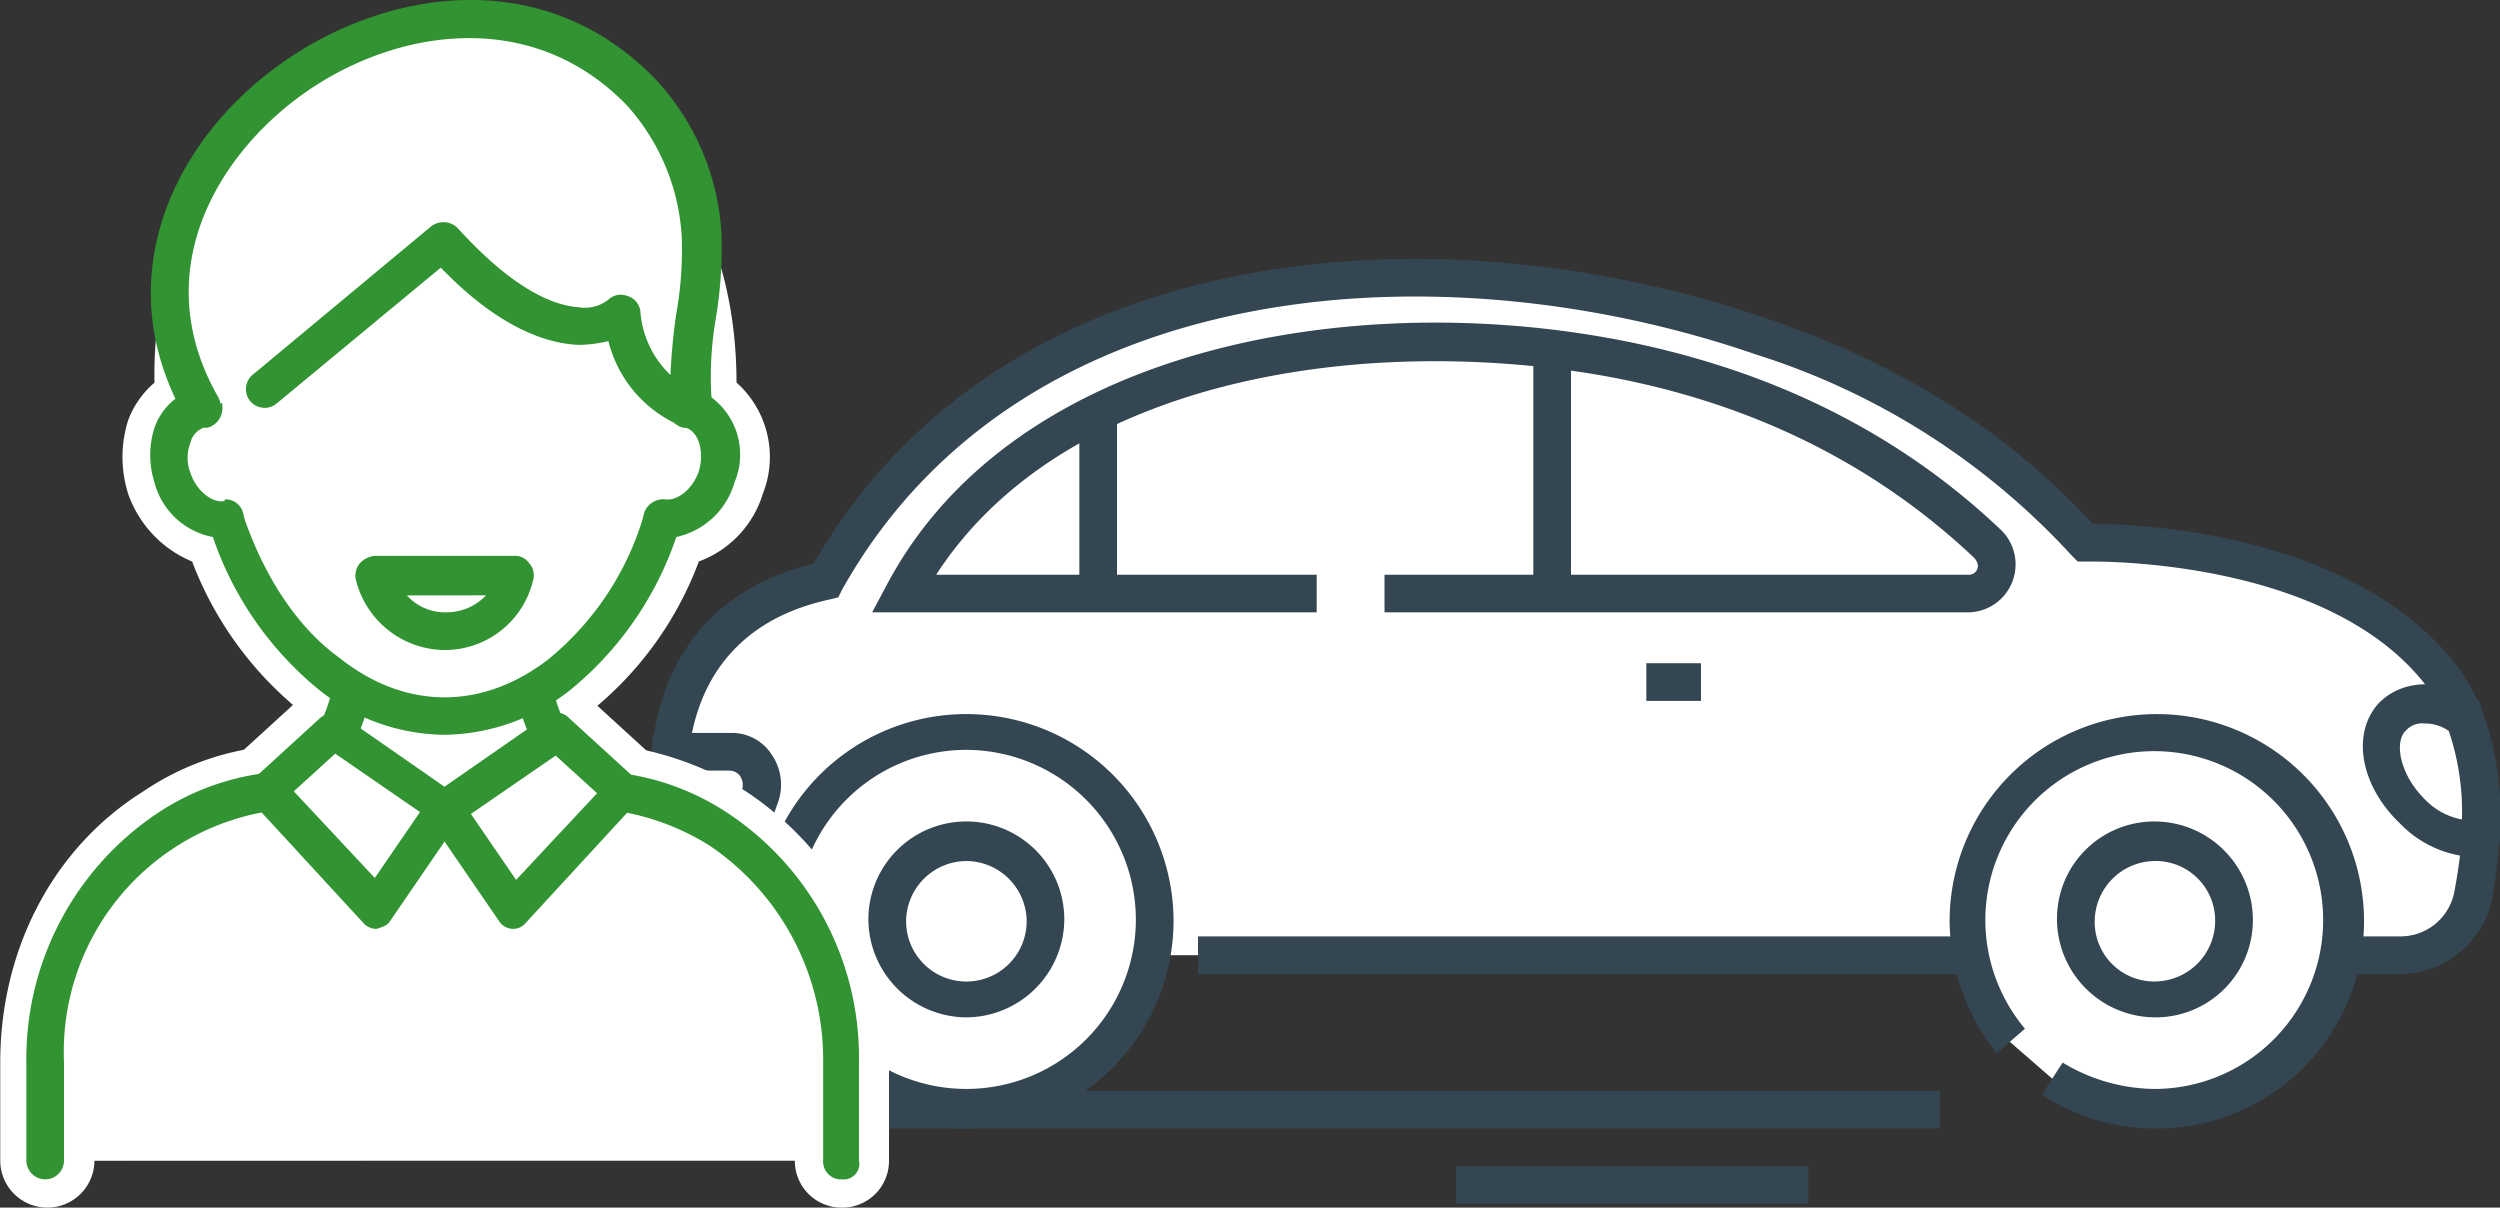
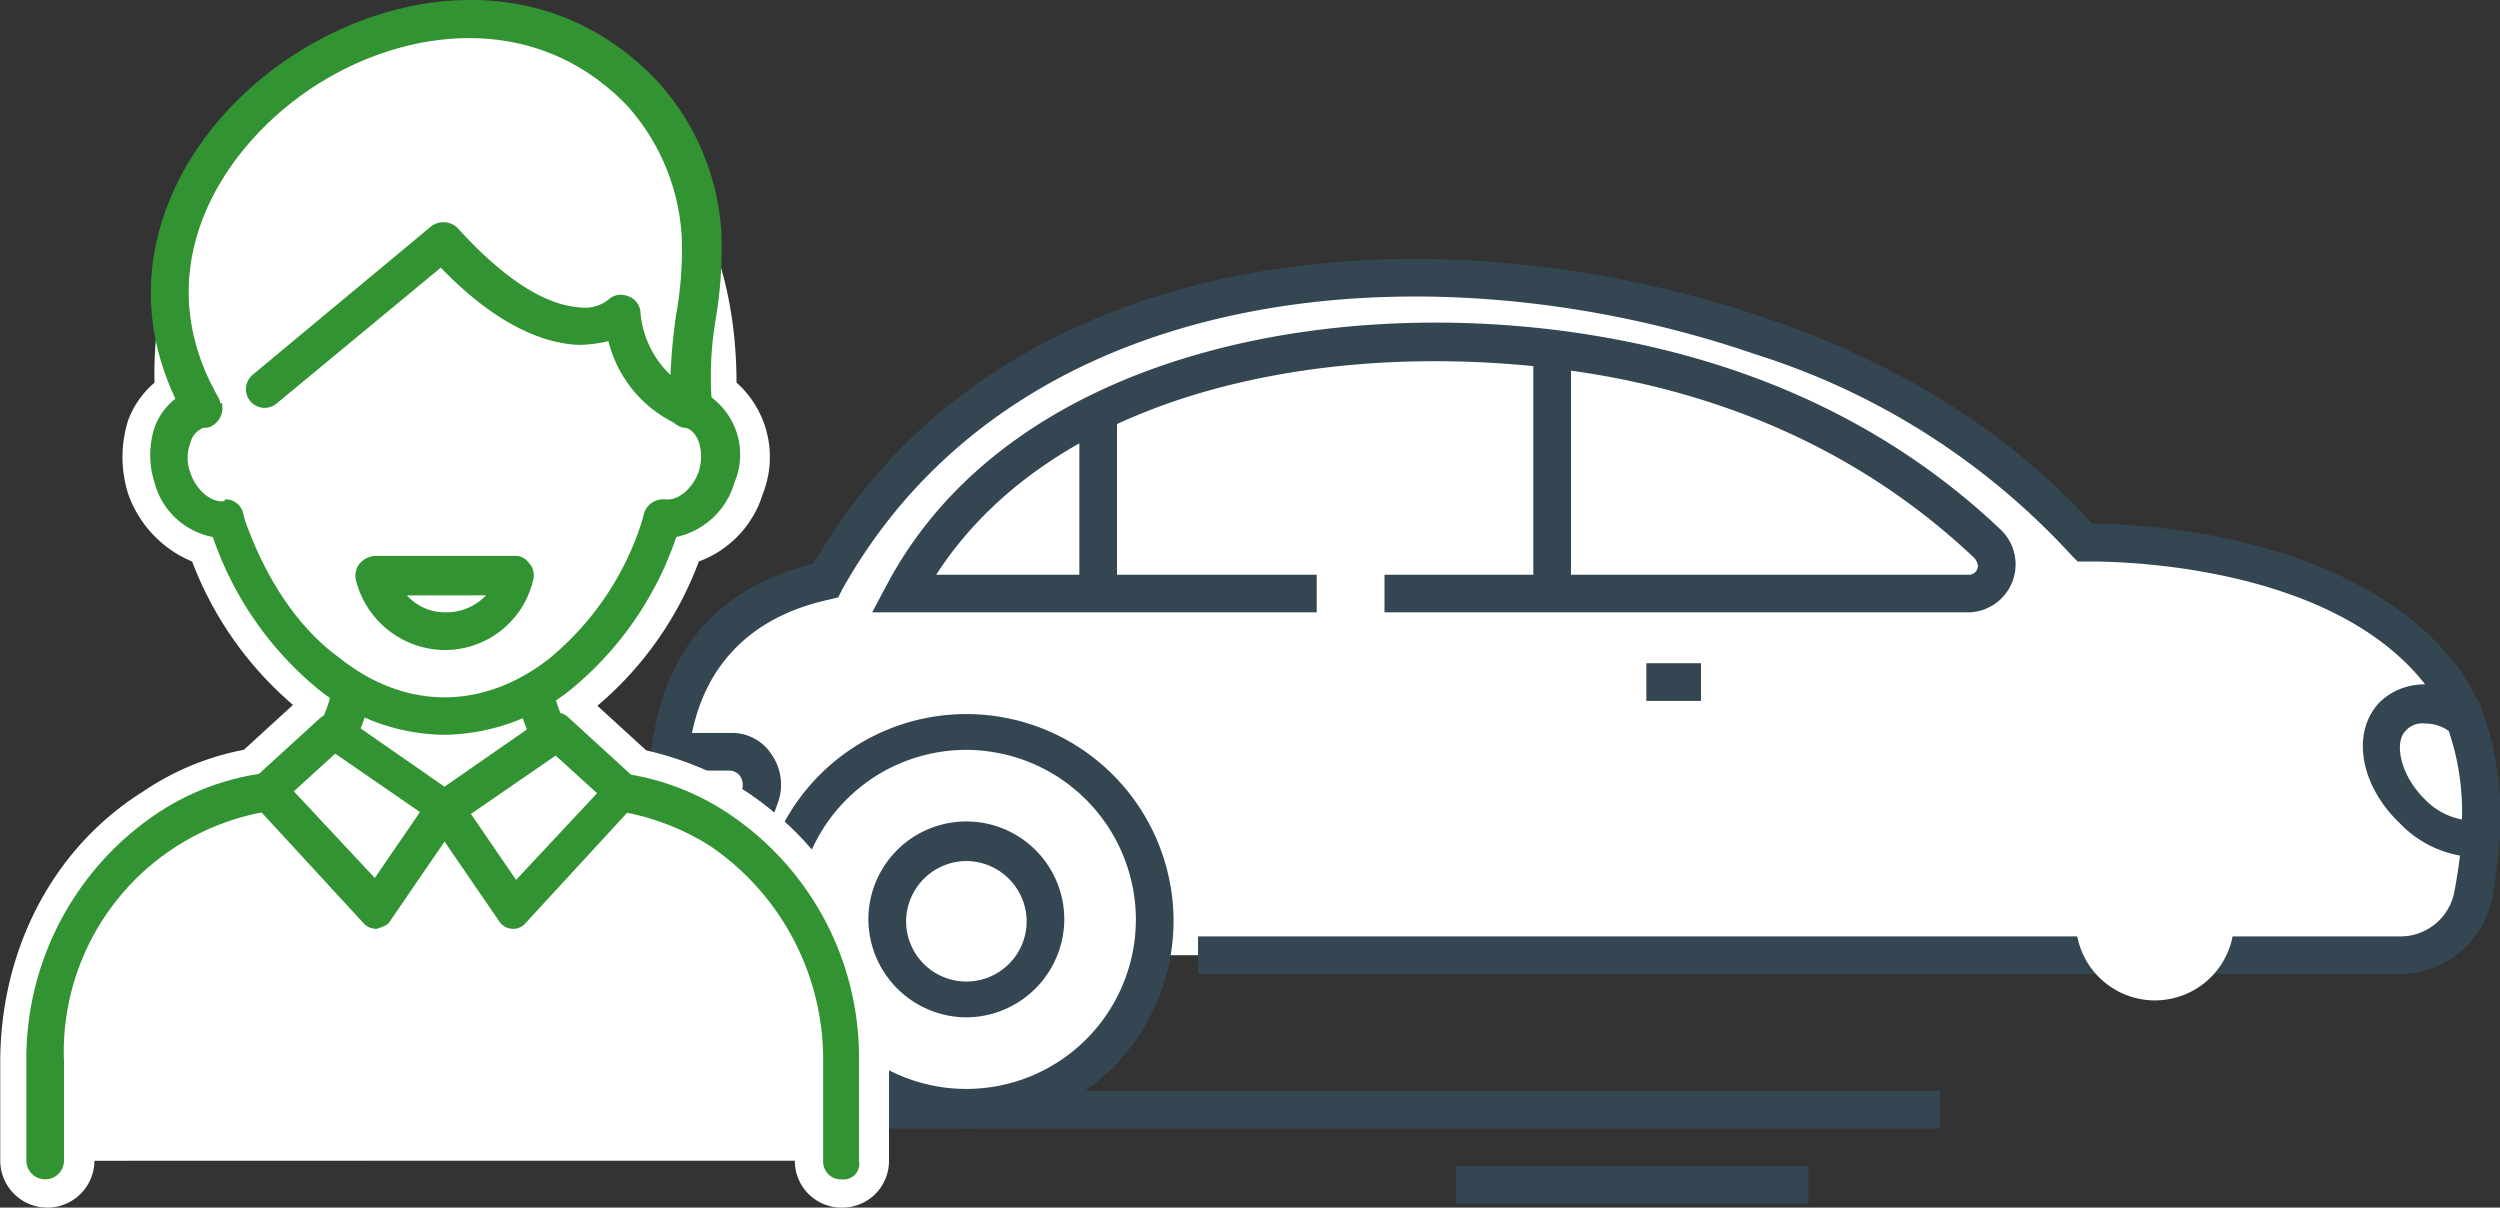
<svg xmlns="http://www.w3.org/2000/svg" id="Layer_2" width="199.241" height="96.242" viewBox="0 0 199.241 96.242">
  <rect x="0" y="0" width="199.241" height="96.242" fill="#333333" stroke="none" />
  <g id="Group_504" data-name="Group 504" transform="translate(51.807 20.636)">
    <path id="Path_1044" data-name="Path 1044" d="M128.571,105.242H224.35a5.827,5.827,0,0,0,5.855-4.8c.3-1.5.45-3,.6-4.5a23.015,23.015,0,0,0-1.351-9.758,8.346,8.346,0,0,0-1.351-2.552c-8.257-11.71-28.824-11.259-28.824-11.259a60.629,60.629,0,0,0-25.821-16.514C147.787,47.145,113.559,49.1,99,75.368c-16.514,3.453-12.01,21.618-12.01,21.618v8.257h34.829" transform="translate(-84.9 -49.753)" fill="#fff" />
    <path id="Path_1045" data-name="Path 1045" d="M224.859,107.228H129.081v-3h95.778a4.365,4.365,0,0,0,4.354-3.6,43.312,43.312,0,0,0,.6-4.354,19.165,19.165,0,0,0-1.2-9.157,16.407,16.407,0,0,0-1.2-2.252c-7.656-10.959-27.322-10.509-27.472-10.509h-.751l-.45-.45a57.566,57.566,0,0,0-25.221-16.063c-25.221-8.707-58.7-6.455-72.81,18.765l-.3.6-.6.15c-4.2.9-7.206,2.852-9.157,5.855-3.753,5.855-1.8,13.811-1.8,13.961v7.056h33.477v3H86V97.62c-.3-1.351-1.952-9.608,2.1-16.063,2.252-3.6,5.7-5.855,10.358-7.056C113.468,48.38,148.3,45.978,174.418,54.985c10.659,3.6,19.366,9.157,25.971,16.363,3.753,0,21.468.751,29.424,11.86a17.115,17.115,0,0,1,1.5,2.852,25.079,25.079,0,0,1,1.5,10.509c-.15,1.5-.3,3.153-.6,4.654A7.551,7.551,0,0,1,224.859,107.228Z" transform="translate(-85.41 -50.237)" fill="#334652" />
  </g>
  <g id="Group_507" data-name="Group 507" transform="translate(155.377 56.91)">
    <g id="Group_505" data-name="Group 505">
-       <path id="Path_1046" data-name="Path 1046" d="M158.753,100.02a15.323,15.323,0,0,1-3.453-9.608,15.012,15.012,0,1,1,15.012,15.012,14.719,14.719,0,0,1-8.107-2.4" transform="translate(-153.949 -73.899)" fill="#fff" />
-       <path id="Path_1047" data-name="Path 1047" d="M170.763,107.427a16.239,16.239,0,0,1-9.007-2.7l1.651-2.552a14.379,14.379,0,0,0,7.356,2.1,13.46,13.46,0,1,0-10.358-4.8l-2.252,1.952A16.977,16.977,0,0,1,154.4,90.914a16.514,16.514,0,1,1,16.363,16.514Z" transform="translate(-154.4 -74.4)" fill="#334652" />
-     </g>
+       </g>
    <g id="Group_506" data-name="Group 506" transform="translate(8.557 8.557)">
      <path id="Path_1048" data-name="Path 1048" d="M173.71,87.505a6.305,6.305,0,1,1-6.305-6.305A6.343,6.343,0,0,1,173.71,87.505Z" transform="translate(-159.599 -79.549)" fill="#fff" />
-       <path id="Path_1049" data-name="Path 1049" d="M167.906,95.713a7.849,7.849,0,0,1-7.806-7.806,7.753,7.753,0,0,1,7.806-7.806,7.849,7.849,0,0,1,7.806,7.806A7.753,7.753,0,0,1,167.906,95.713Zm0-12.46a4.837,4.837,0,0,0-4.8,4.8,4.742,4.742,0,0,0,4.8,4.8,4.837,4.837,0,0,0,4.8-4.8A4.742,4.742,0,0,0,167.906,83.253Z" transform="translate(-160.1 -80.1)" fill="#334652" />
    </g>
  </g>
  <g id="Group_508" data-name="Group 508" transform="translate(61.851 86.935)">
    <line id="Line_12" data-name="Line 12" x2="92.776" transform="translate(0 1.501)" fill="#fff" />
    <rect id="Rectangle_1143" data-name="Rectangle 1143" width="92.776" height="3.002" fill="#334652" />
  </g>
  <g id="Group_509" data-name="Group 509" transform="translate(116.045 92.939)">
    <line id="Line_13" data-name="Line 13" x2="28.073" transform="translate(0 1.501)" fill="#fff" />
    <rect id="Rectangle_1144" data-name="Rectangle 1144" width="28.073" height="3.002" fill="#334652" />
  </g>
  <path id="Path_1050" data-name="Path 1050" d="M185.29,86.6a8.763,8.763,0,0,1-6-2.7c-3.153-3-3.9-7.206-1.651-9.608,1.8-1.8,4.654-1.952,7.506-.45l.45.3.15.45a25.079,25.079,0,0,1,1.5,10.509l-.15,1.2-1.2.15A1.135,1.135,0,0,1,185.29,86.6Zm-4.053-10.659a1.741,1.741,0,0,0-1.5.6c-.9.9-.45,3.453,1.5,5.4a5.485,5.485,0,0,0,3,1.651,19.96,19.96,0,0,0-1.051-7.056A3.3,3.3,0,0,0,181.237,75.943Z" transform="translate(11.971 -18.283)" fill="#334652" />
  <rect id="Rectangle_1145" data-name="Rectangle 1145" width="12.911" height="3.002" transform="translate(53.894 66.368)" />
  <g id="Group_512" data-name="Group 512" transform="translate(60.5 56.91)">
    <g id="Group_510" data-name="Group 510" transform="translate(0 0)">
      <circle id="Ellipse_51" data-name="Ellipse 51" cx="15.012" cy="15.012" r="15.012" transform="translate(1.501 1.501)" fill="#fff" />
      <path id="Path_1051" data-name="Path 1051" d="M107.714,107.427a16.514,16.514,0,1,1,16.514-16.514A16.562,16.562,0,0,1,107.714,107.427Zm0-30.175a13.511,13.511,0,1,0,13.511,13.511A13.551,13.551,0,0,0,107.714,77.252Z" transform="translate(-91.2 -74.4)" fill="#334652" />
    </g>
    <g id="Group_511" data-name="Group 511" transform="translate(8.707 8.557)">
      <path id="Path_1052" data-name="Path 1052" d="M110.51,87.505a6.305,6.305,0,1,1-6.305-6.305A6.247,6.247,0,0,1,110.51,87.505Z" transform="translate(-96.549 -79.549)" fill="#fff" />
      <path id="Path_1053" data-name="Path 1053" d="M104.806,95.713A7.849,7.849,0,0,1,97,87.906a7.806,7.806,0,0,1,15.613,0A7.849,7.849,0,0,1,104.806,95.713Zm0-12.46a4.837,4.837,0,0,0-4.8,4.8,4.8,4.8,0,0,0,9.608,0A4.837,4.837,0,0,0,104.806,83.253Z" transform="translate(-97 -80.1)" fill="#334652" />
    </g>
  </g>
  <g id="Group_513" data-name="Group 513" transform="translate(69.507 25.711)">
    <path id="Path_1054" data-name="Path 1054" d="M137.131,74.685H183.67a2.309,2.309,0,0,0,2.252-2.252h0a2.411,2.411,0,0,0-.751-1.651c-8.707-8.257-19.516-13.211-31.676-15.162-18.765-3-44.887.45-54.795,19.066h33.027" transform="translate(-96.448 -53.094)" fill="#fff" />
    <path id="Path_1055" data-name="Path 1055" d="M184.572,76.71H138.033v-3h46.538a.709.709,0,0,0,.751-.751,1.138,1.138,0,0,0-.3-.6c-8.257-7.806-18.615-12.76-30.775-14.712-19.066-3-42.034.751-51.943,16.063h30.325v3H97.2l1.2-2.252c9.758-18.315,35.279-23.269,56.3-19.816,12.76,2.1,23.719,7.206,32.427,15.463a3.823,3.823,0,0,1-2.552,6.605Z" transform="translate(-97.2 -53.618)" fill="#334652" />
  </g>
  <rect id="Rectangle_1146" data-name="Rectangle 1146" width="3.002" height="19.516" transform="translate(122.2 27.936)" fill="#334652" />
  <rect id="Rectangle_1147" data-name="Rectangle 1147" width="3.002" height="14.412" transform="translate(86.02 32.89)" fill="#334652" />
  <path id="Path_1056" data-name="Path 1056" d="M93.649,86.359H86.293l-.3-1.2a29.649,29.649,0,0,1-.45-8.407l.15-1.351h6.155a3.767,3.767,0,0,1,3.3,1.8,4.215,4.215,0,0,1,.45,3.753Zm-4.954-3h2.852l1.2-3.453a1.318,1.318,0,0,0-.15-1.051,1.07,1.07,0,0,0-.9-.45h-3.3A22.125,22.125,0,0,0,88.695,83.357Z" transform="translate(-33.6 -16.989)" fill="#334652" />
  <rect id="Rectangle_1148" data-name="Rectangle 1148" width="4.354" height="3.002" transform="translate(131.207 52.857)" fill="#334652" />
  <g id="Group_531" data-name="Group 531" transform="translate(0 4.067)">
    <g id="Group_524" data-name="Group 524" transform="translate(0 40.383)">
      <g id="Group_516" data-name="Group 516">
        <g id="Group_514" data-name="Group 514" transform="translate(1.501 1.351)">
          <path id="Path_1057" data-name="Path 1057" d="M53.4,112.936V105.13c0-7.356,3.453-14.562,9.758-18.465a21.78,21.78,0,0,1,7.356-3C79.672,82.011,78.32,68.5,78.32,68.5H91.831s-1.2,13.511,7.806,15.162a19.57,19.57,0,0,1,7.356,3,22.125,22.125,0,0,1,9.758,18.465v7.806" transform="translate(-51.148 -66.248)" fill="#fff" />
          <path id="Path_1058" data-name="Path 1058" d="M119.756,113.688h-4.5v-7.806a18.715,18.715,0,0,0-15.162-19.216c-8.407-1.5-9.608-10.659-9.758-15.162H81.474c-.15,4.5-1.351,13.661-9.758,15.162a19.224,19.224,0,0,0-6.605,2.7A19.633,19.633,0,0,0,56.4,106.032v7.806H51.9v-7.806A24.084,24.084,0,0,1,62.709,85.615a24.448,24.448,0,0,1,8.257-3.3c7.056-1.2,6-12.61,6-12.76L76.67,67H95.135l-.3,2.4c0,.15-.9,11.559,6,12.76a21.717,21.717,0,0,1,8.257,3.3,24.084,24.084,0,0,1,10.809,20.417v7.806Z" transform="translate(-51.9 -67)" fill="#fff" />
        </g>
        <g id="Group_515" data-name="Group 515">
          <path id="Path_1059" data-name="Path 1059" d="M117.3,114.939a1.418,1.418,0,0,1-1.5-1.5v-7.806a20.6,20.6,0,0,0-9.007-17.264,19.509,19.509,0,0,0-6.906-2.7c-8.407-1.5-9.157-11.259-9.157-15.162H80.373c0,3.9-.751,13.661-9.157,15.162A19.429,19.429,0,0,0,55.3,105.631v7.806a1.5,1.5,0,0,1-3,0v-7.806A23.543,23.543,0,0,1,62.658,85.815a20.122,20.122,0,0,1,7.957-3.153C78.271,81.311,77.22,69.3,77.22,69.151a1.7,1.7,0,0,1,.45-1.2,1.622,1.622,0,0,1,1.051-.45H92.233a1.363,1.363,0,0,1,1.051.45,1.7,1.7,0,0,1,.45,1.2c0,.15-1.051,12.16,6.605,13.511a20.122,20.122,0,0,1,7.957,3.153,23.35,23.35,0,0,1,10.358,19.816v7.806A1.242,1.242,0,0,1,117.3,114.939Z" transform="translate(-50.198 -65.398)" fill="#5a8eca" />
          <path id="Path_1060" data-name="Path 1060" d="M118,117.892a3.717,3.717,0,0,1-3.753-3.753v-7.806A18.058,18.058,0,0,0,106.3,91.02a15.789,15.789,0,0,0-6-2.4c-6.455-1.2-10.358-6.756-10.959-15.162h-6c-.6,8.407-4.5,13.961-10.959,15.162a15.789,15.789,0,0,0-6,2.4,18.058,18.058,0,0,0-7.957,15.313v7.806a3.753,3.753,0,1,1-7.506,0v-7.806c0-9.007,4.2-17.114,11.409-21.618a21.444,21.444,0,0,1,8.857-3.453c5.4-.9,4.8-10.959,4.8-11.109a3.85,3.85,0,0,1,.9-2.852,3.759,3.759,0,0,1,2.7-1.2H93.084a3.516,3.516,0,0,1,2.7,1.2,3.32,3.32,0,0,1,.9,2.852c0,.15-.751,10.208,4.8,11.109a25.877,25.877,0,0,1,8.857,3.453,25.456,25.456,0,0,1,11.409,21.618v7.806A3.717,3.717,0,0,1,118,117.892Z" transform="translate(-50.9 -66.1)" fill="#fff" />
        </g>
      </g>
      <g id="Group_523" data-name="Group 523" transform="translate(17.564 9.956)">
        <g id="Group_519" data-name="Group 519" transform="translate(14.034)">
          <g id="Group_517" data-name="Group 517" transform="translate(0.679 0.853)">
            <path id="Path_1061" data-name="Path 1061" d="M83.357,75.3l5.4,4.8-8.707,9.458L74.5,81.455Z" transform="translate(-71.347 -72.298)" fill="#fff" />
            <path id="Path_1062" data-name="Path 1062" d="M80.807,94.167,72.4,81.857,84.56,73.3l8.407,7.506Zm-2.1-11.109,2.7,3.9,5.254-5.7-2.252-2.1Z" transform="translate(-72.4 -73.3)" fill="#fff" />
          </g>
          <g id="Group_518" data-name="Group 518">
            <path id="Path_1063" data-name="Path 1063" d="M80.54,91.555h0a1.342,1.342,0,0,1-1.2-.6l-5.555-8.107a1.477,1.477,0,0,1,.45-2.1l8.857-6.155a1.367,1.367,0,0,1,1.8.15l5.254,4.8a1.451,1.451,0,0,1,0,2.1L81.441,91.1A1.283,1.283,0,0,1,80.54,91.555ZM77.087,82.4l3.6,5.254,6.455-6.906-3.3-3Z" transform="translate(-71.154 -71.936)" fill="#5a8eca" />
            <path id="Path_1064" data-name="Path 1064" d="M81.334,94.6h-.3a3.79,3.79,0,0,1-2.852-1.651l-5.555-8.107a3.822,3.822,0,0,1,.9-5.254l8.857-6.155a3.635,3.635,0,0,1,4.654.3l5.254,4.8a3.437,3.437,0,0,1,1.2,2.552,3.618,3.618,0,0,1-1.051,2.7l-8.407,9.458A3.21,3.21,0,0,1,81.334,94.6Zm-.3-10.959.751,1.051,3-3.153-.3-.3Z" transform="translate(-71.948 -72.732)" fill="#fff" />
          </g>
        </g>
        <g id="Group_522" data-name="Group 522" transform="translate(0 0.15)">
          <g id="Group_520" data-name="Group 520" transform="translate(0.45 0.853)">
            <path id="Path_1065" data-name="Path 1065" d="M70.354,75.3,65.1,80.1l8.707,9.458,5.4-8.107Z" transform="translate(-61.797 -72.448)" fill="#fff" />
            <path id="Path_1066" data-name="Path 1066" d="M75.06,94.117,62.9,80.906,71.307,73.4l12.16,8.557Zm-5.7-12.911,5.254,5.7,2.7-3.9-5.555-3.9Z" transform="translate(-62.9 -73.4)" fill="#fff" />
          </g>
          <g id="Group_521" data-name="Group 521">
            <path id="Path_1067" data-name="Path 1067" d="M74.308,91.534a1.363,1.363,0,0,1-1.051-.45L64.55,81.626a1.451,1.451,0,0,1,0-2.1l5.254-4.8a1.6,1.6,0,0,1,1.8-.15l8.857,6.155a1.477,1.477,0,0,1,.45,2.1l-5.555,8.107c-.15.3-.6.45-1.051.6ZM67.7,80.575l6.455,6.906,3.6-5.254-6.756-4.654Z" transform="translate(-61.848 -72.066)" fill="#5a8eca" />
            <path id="Path_1068" data-name="Path 1068" d="M75.06,94.552a3.516,3.516,0,0,1-2.7-1.2l-8.707-9.458a3.618,3.618,0,0,1-1.051-2.7,3.207,3.207,0,0,1,1.2-2.552l5.254-4.8a3.635,3.635,0,0,1,4.654-.3l8.857,6.155a3.8,3.8,0,0,1,.9,5.254l-5.555,8.107A3.984,3.984,0,0,1,75.06,94.7ZM71.607,81.491l3,3.153.751-1.051-3.453-2.4Z" transform="translate(-62.6 -72.832)" fill="#fff" />
          </g>
        </g>
      </g>
    </g>
    <g id="Group_527" data-name="Group 527" transform="translate(9.758)">
      <g id="Group_525" data-name="Group 525" transform="translate(1.405 1.351)">
-         <path id="Path_1069" data-name="Path 1069" d="M101.522,66.571a.552.552,0,0,1-.45-.15c1.2-13.661-6.455-24.62-19.216-24.92-12.911.3-20.417,11.259-19.216,24.92a.552.552,0,0,0-.45.15c-1.952.6-2.852,3-2.1,5.4a4.536,4.536,0,0,0,4.354,3.3c0,.15.15.45.15.6,1.952,5.4,4.8,9.308,7.957,11.71,5.855,4.654,12.61,4.654,18.465.15a25.108,25.108,0,0,0,8.107-11.86.9.9,0,0,0,.15-.6c1.8.3,3.6-1.051,4.354-3.3C104.374,69.573,103.473,67.171,101.522,66.571Z" transform="translate(-57.59 -39.398)" fill="#fff" />
        <path id="Path_1070" data-name="Path 1070" d="M82.6,93.994a17.625,17.625,0,0,1-10.659-3.9,27.533,27.533,0,0,1-8.407-12.01,6.8,6.8,0,0,1-4.8-4.654,7.514,7.514,0,0,1,0-4.8,6.007,6.007,0,0,1,2.252-2.852c-.3-7.506,1.952-14.112,6.155-18.915C71.042,42.5,76.3,40.25,82.6,40.1c6.305.15,11.559,2.4,15.463,6.756,4.2,4.8,6.455,11.409,6.155,18.915a6.573,6.573,0,0,1,2.252,7.656,6.8,6.8,0,0,1-4.8,4.654c-1.952,5.1-4.8,9.308-8.557,12.01A16.059,16.059,0,0,1,82.6,93.994ZM66.689,73.427l.751,2.4c1.651,4.5,4.053,8.257,7.206,10.659,4.954,3.9,10.659,3.9,15.763.15a23.115,23.115,0,0,0,7.356-10.809l.751-2.4,1.8.3a2.179,2.179,0,0,0,1.8-1.8,2.047,2.047,0,0,0-.6-2.552l-2.252-.3.15-2.1c.6-6.906-1.2-12.911-4.954-17.114A15.563,15.563,0,0,0,82.3,44.6a16.536,16.536,0,0,0-12.01,5.254c-3.753,4.2-5.555,10.208-4.954,17.114l.15,2.1-2.252.3a1.5,1.5,0,0,0-.6.751,3.659,3.659,0,0,0,0,1.8,2.567,2.567,0,0,0,1.8,1.8Z" transform="translate(-58.336 -40.1)" fill="#fff" />
      </g>
      <g id="Group_526" data-name="Group 526">
        <path id="Path_1071" data-name="Path 1071" d="M82.332,93.043A16.223,16.223,0,0,1,72.123,89.29a26.934,26.934,0,0,1-8.257-12.01,5.956,5.956,0,0,1-4.654-4.354,7.179,7.179,0,0,1,0-4.354,5.034,5.034,0,0,1,2.252-2.7c-.3-7.506,1.8-14.112,6-18.765a20.023,20.023,0,0,1,29.724,0c4.2,4.654,6.305,11.259,6,18.765a5.683,5.683,0,0,1,2.252,7.056A6.2,6.2,0,0,1,100.8,77.28,26.844,26.844,0,0,1,92.39,89.44,16.528,16.528,0,0,1,82.332,93.043ZM64.917,74.278a1.442,1.442,0,0,1,1.351,1.051l.15.6c1.651,4.654,4.2,8.557,7.506,10.959,5.254,4.2,11.409,4.2,16.664.15a23.224,23.224,0,0,0,7.506-11.109l.15-.6A1.623,1.623,0,0,1,99.9,74.278c1.051.15,2.252-.9,2.7-2.252.45-1.5,0-3.153-1.051-3.453h-.15a1.487,1.487,0,0,1-1.2-1.651c.6-7.056-1.2-13.361-5.1-17.714-3.153-3.6-7.506-5.4-12.76-5.555a16.77,16.77,0,0,0-12.61,5.555c-3.9,4.354-5.7,10.509-5.1,17.714a1.627,1.627,0,0,1-1.2,1.651h-.3a1.681,1.681,0,0,0-1.051,1.2,3.309,3.309,0,0,0,0,2.4c.45,1.351,1.651,2.4,2.7,2.252A.147.147,0,0,1,64.917,74.278Z" transform="translate(-56.661 -38.548)" fill="#5a8eca" />
        <path id="Path_1072" data-name="Path 1072" d="M83.071,95.946a18.88,18.88,0,0,1-11.559-4.2,28.2,28.2,0,0,1-8.557-11.86,9.1,9.1,0,0,1-5.1-5.4,9.736,9.736,0,0,1,0-5.855,7.252,7.252,0,0,1,2.1-3C59.8,58.115,62.2,51.36,66.557,46.556a22.382,22.382,0,0,1,33.177,0c4.354,4.8,6.605,11.559,6.605,19.066a7.942,7.942,0,0,1,2.1,8.857,8.342,8.342,0,0,1-5.1,5.4,27.723,27.723,0,0,1-8.707,12.01,19.023,19.023,0,0,1-11.559,4.053ZM65.657,72.677a3.89,3.89,0,0,1,3.6,2.552l.15.6a20.881,20.881,0,0,0,6.756,9.908c4.5,3.453,9.308,3.6,13.811,0A21.69,21.69,0,0,0,96.732,75.68l.15-.6a3.754,3.754,0,0,1,3.9-2.552,1.6,1.6,0,0,0,.45-.751,1.632,1.632,0,0,0,.15-.751,3.61,3.61,0,0,1-2.7-3.9c.6-6.455-1.051-12.16-4.5-15.913a15.261,15.261,0,0,0-11.109-4.8,15.444,15.444,0,0,0-10.959,4.8c-3.453,3.9-5.1,9.458-4.5,15.913a3.76,3.76,0,0,1-2.7,3.9v.751a3.282,3.282,0,0,0,.45.751C65.507,72.677,65.507,72.677,65.657,72.677Zm-.45,0Zm35.729,0Z" transform="translate(-57.4 -39.2)" fill="#fff" />
      </g>
    </g>
    <g id="Group_530" data-name="Group 530" transform="translate(26.156 38.131)">
      <g id="Group_528" data-name="Group 528" transform="translate(0.716 1.501)">
        <path id="Path_1073" data-name="Path 1073" d="M70.8,67.1a5.72,5.72,0,0,0,11.109,0Z" transform="translate(-67.798 -64.848)" fill="#fff" />
        <path id="Path_1074" data-name="Path 1074" d="M77.357,74.457a8.2,8.2,0,0,1-7.806-6L68.8,65.6H85.614l-.751,2.852A7.474,7.474,0,0,1,77.357,74.457Z" transform="translate(-68.8 -65.6)" fill="#fff" />
      </g>
      <g id="Group_529" data-name="Group 529">
        <path id="Path_1075" data-name="Path 1075" d="M76.875,73.506a7.351,7.351,0,0,1-7.056-5.555,1.531,1.531,0,0,1,.3-1.351,1.853,1.853,0,0,1,1.2-.6H82.43a1.365,1.365,0,0,1,1.2.6,1.44,1.44,0,0,1,.3,1.351A7.223,7.223,0,0,1,76.875,73.506Zm-3-4.354A4.089,4.089,0,0,0,77.026,70.5a4.321,4.321,0,0,0,3.153-1.351Z" transform="translate(-67.603 -63.898)" fill="#5a8eca" />
        <path id="Path_1076" data-name="Path 1076" d="M77.6,76.46a9.469,9.469,0,0,1-9.157-7.206,3.411,3.411,0,0,1,.751-3.153,3.919,3.919,0,0,1,3-1.5H83.3a3.5,3.5,0,0,1,3,1.5,4.013,4.013,0,0,1,.751,3.153A10.094,10.094,0,0,1,77.6,76.46Z" transform="translate(-68.323 -64.6)" fill="#fff" />
      </g>
    </g>
  </g>
  <g id="Group_532" data-name="Group 532" transform="translate(13.684 1.62)">
    <path id="Path_1077" data-name="Path 1077" d="M62.545,68.54C50.985,48.274,81.91,27.106,97.523,43.32a18.3,18.3,0,0,1,4.8,11.409c.3,4.654-1.351,9.157-.751,13.811,0,0-4.8-1.351-5.4-7.806,0,0-4.8,4.8-14.262-5.7L67.649,66.889" transform="translate(-60.015 -37.57)" fill="#fff" />
  </g>
  <g id="Group_540" data-name="Group 540" transform="translate(2.102 6.018)">
    <g id="Group_537" data-name="Group 537" transform="translate(0 40.533)">
      <g id="Group_533" data-name="Group 533">
        <path id="Path_1078" data-name="Path 1078" d="M53.4,112.936V105.13c0-7.356,3.453-14.562,9.758-18.465a21.78,21.78,0,0,1,7.356-3C79.672,82.011,78.32,68.5,78.32,68.5H91.831s-1.2,13.511,7.806,15.162a19.57,19.57,0,0,1,7.356,3,22.125,22.125,0,0,1,9.758,18.465v7.806" transform="translate(-51.749 -66.999)" fill="#fff" />
        <path id="Path_1079" data-name="Path 1079" d="M117.3,114.939a1.418,1.418,0,0,1-1.5-1.5v-7.806a20.6,20.6,0,0,0-9.007-17.264,19.509,19.509,0,0,0-6.906-2.7c-8.407-1.5-9.157-11.259-9.157-15.162H80.373c0,3.9-.751,13.661-9.157,15.162A19.429,19.429,0,0,0,55.3,105.631v7.806a1.5,1.5,0,0,1-3,0v-7.806A23.543,23.543,0,0,1,62.658,85.815a20.122,20.122,0,0,1,7.957-3.153C78.271,81.311,77.22,69.3,77.22,69.151a1.7,1.7,0,0,1,.45-1.2,1.622,1.622,0,0,1,1.051-.45H92.233a1.363,1.363,0,0,1,1.051.45,1.7,1.7,0,0,1,.45,1.2c0,.15-1.051,12.16,6.605,13.511a20.122,20.122,0,0,1,7.957,3.153,23.35,23.35,0,0,1,10.358,19.816v7.806A1.242,1.242,0,0,1,117.3,114.939Z" transform="translate(-52.3 -67.5)" fill="#329332" />
      </g>
      <g id="Group_536" data-name="Group 536" transform="translate(17.714 10.237)">
        <g id="Group_534" data-name="Group 534" transform="translate(14.158)">
          <path id="Path_1080" data-name="Path 1080" d="M83.357,75.3l5.4,4.8-8.707,9.458L74.5,81.455Z" transform="translate(-73.046 -73.827)" fill="#fff" />
          <path id="Path_1081" data-name="Path 1081" d="M80.54,91.555h0a1.342,1.342,0,0,1-1.2-.6l-5.555-8.107a1.477,1.477,0,0,1,.45-2.1l8.857-6.155a1.367,1.367,0,0,1,1.8.15l5.254,4.8a1.451,1.451,0,0,1,0,2.1L81.441,91.1A1.283,1.283,0,0,1,80.54,91.555ZM77.087,82.4l3.6,5.254,6.455-6.906-3.3-3Z" transform="translate(-73.531 -74.319)" fill="#329332" />
        </g>
        <g id="Group_535" data-name="Group 535" transform="translate(0 0.063)">
          <path id="Path_1082" data-name="Path 1082" d="M70.354,75.3,65.1,80.1l8.707,9.458,5.4-8.107Z" transform="translate(-63.599 -73.89)" fill="#fff" />
          <path id="Path_1083" data-name="Path 1083" d="M74.308,91.534a1.363,1.363,0,0,1-1.051-.45L64.55,81.626a1.451,1.451,0,0,1,0-2.1l5.254-4.8a1.6,1.6,0,0,1,1.8-.15l8.857,6.155a1.477,1.477,0,0,1,.45,2.1l-5.555,8.107c-.15.3-.6.45-1.051.6ZM67.7,80.575l6.455,6.906,3.6-5.254-6.756-4.654Z" transform="translate(-64.1 -74.361)" fill="#329332" />
        </g>
      </g>
    </g>
    <g id="Group_538" data-name="Group 538" transform="translate(9.871)">
      <path id="Path_1084" data-name="Path 1084" d="M101.522,66.571a.552.552,0,0,1-.45-.15c1.2-13.661-6.455-24.62-19.216-24.92-12.911.3-20.417,11.259-19.216,24.92a.552.552,0,0,0-.45.15c-1.952.6-2.852,3-2.1,5.4a4.536,4.536,0,0,0,4.354,3.3c0,.15.15.45.15.6,1.952,5.4,4.8,9.308,7.957,11.71,5.855,4.654,12.61,4.654,18.465.15a25.108,25.108,0,0,0,8.107-11.86.9.9,0,0,0,.15-.6c1.8.3,3.6-1.051,4.354-3.3C104.374,69.573,103.473,67.171,101.522,66.571Z" transform="translate(-58.399 -39.999)" fill="#fff" />
      <path id="Path_1085" data-name="Path 1085" d="M82.332,93.043A16.223,16.223,0,0,1,72.123,89.29a26.934,26.934,0,0,1-8.257-12.01,5.956,5.956,0,0,1-4.654-4.354,7.179,7.179,0,0,1,0-4.354,5.034,5.034,0,0,1,2.252-2.7c-.3-7.506,1.8-14.112,6-18.765a20.023,20.023,0,0,1,29.724,0c4.2,4.654,6.305,11.259,6,18.765a5.683,5.683,0,0,1,2.252,7.056A6.2,6.2,0,0,1,100.8,77.28,26.844,26.844,0,0,1,92.39,89.44,16.528,16.528,0,0,1,82.332,93.043ZM64.917,74.278a1.442,1.442,0,0,1,1.351,1.051l.15.6c1.651,4.654,4.2,8.557,7.506,10.959,5.254,4.2,11.409,4.2,16.664.15a23.224,23.224,0,0,0,7.506-11.109l.15-.6A1.623,1.623,0,0,1,99.9,74.278c1.051.15,2.252-.9,2.7-2.252.45-1.5,0-3.153-1.051-3.453h-.15a1.487,1.487,0,0,1-1.2-1.651c.6-7.056-1.2-13.361-5.1-17.714-3.153-3.6-7.506-5.4-12.76-5.555a16.77,16.77,0,0,0-12.61,5.555c-3.9,4.354-5.7,10.509-5.1,17.714a1.627,1.627,0,0,1-1.2,1.651h-.3a1.681,1.681,0,0,0-1.051,1.2,3.309,3.309,0,0,0,0,2.4c.45,1.351,1.651,2.4,2.7,2.252A.147.147,0,0,1,64.917,74.278Z" transform="translate(-58.875 -40.5)" fill="#329332" />
    </g>
    <g id="Group_539" data-name="Group 539" transform="translate(26.213 38.281)">
      <path id="Path_1086" data-name="Path 1086" d="M70.8,67.1a5.72,5.72,0,0,0,11.109,0Z" transform="translate(-69.24 -65.449)" fill="#fff" />
      <path id="Path_1087" data-name="Path 1087" d="M76.875,73.506a7.351,7.351,0,0,1-7.056-5.555,1.531,1.531,0,0,1,.3-1.351,1.853,1.853,0,0,1,1.2-.6H82.43a1.365,1.365,0,0,1,1.2.6,1.44,1.44,0,0,1,.3,1.351A7.223,7.223,0,0,1,76.875,73.506Zm-3-4.354A4.089,4.089,0,0,0,77.026,70.5a4.321,4.321,0,0,0,3.153-1.351Z" transform="translate(-69.761 -66)" fill="#329332" />
    </g>
  </g>
  <g id="Group_541" data-name="Group 541" transform="translate(12.021 0)">
    <path id="Path_1088" data-name="Path 1088" d="M62.545,68.54C50.985,48.274,81.91,27.106,97.523,43.32a18.3,18.3,0,0,1,4.8,11.409c.3,4.654-1.351,9.157-.751,13.811,0,0-4.8-1.351-5.4-7.806,0,0-4.8,4.8-14.262-5.7L67.649,66.889" transform="translate(-58.353 -35.95)" fill="#fff" />
    <path id="Path_1089" data-name="Path 1089" d="M101.981,70.582h-.45a9.92,9.92,0,0,1-6.155-6.906,10.446,10.446,0,0,1-2.4.3c-3.3-.15-7.056-2.1-10.959-6.155L68.954,68.631A1.49,1.49,0,0,1,67,66.379l14.262-11.86a1.608,1.608,0,0,1,2.1.15c4.5,4.954,7.656,6.155,9.608,6.305a3.059,3.059,0,0,0,2.4-.6,1.433,1.433,0,0,1,1.5-.3,1.454,1.454,0,0,1,1.051,1.2,7.758,7.758,0,0,0,2.4,5.1,47.476,47.476,0,0,1,.45-4.8,29.04,29.04,0,0,0,.45-6.155,17.08,17.08,0,0,0-4.354-10.509c-7.806-8.107-19.066-6-26.271-.6C64.15,49.115,58.6,58.272,64.3,68.18a1.546,1.546,0,0,1-2.7,1.5c-6.155-10.959-.9-21.768,7.206-27.773,8.257-6.155,21.167-8.557,30.325.9a19.632,19.632,0,0,1,5.254,12.31,34.085,34.085,0,0,1-.45,6.756,26.94,26.94,0,0,0-.3,6.906,2.1,2.1,0,0,1-.45,1.351A2,2,0,0,1,101.981,70.582Z" transform="translate(-58.908 -36.491)" fill="#329332" />
  </g>
</svg>